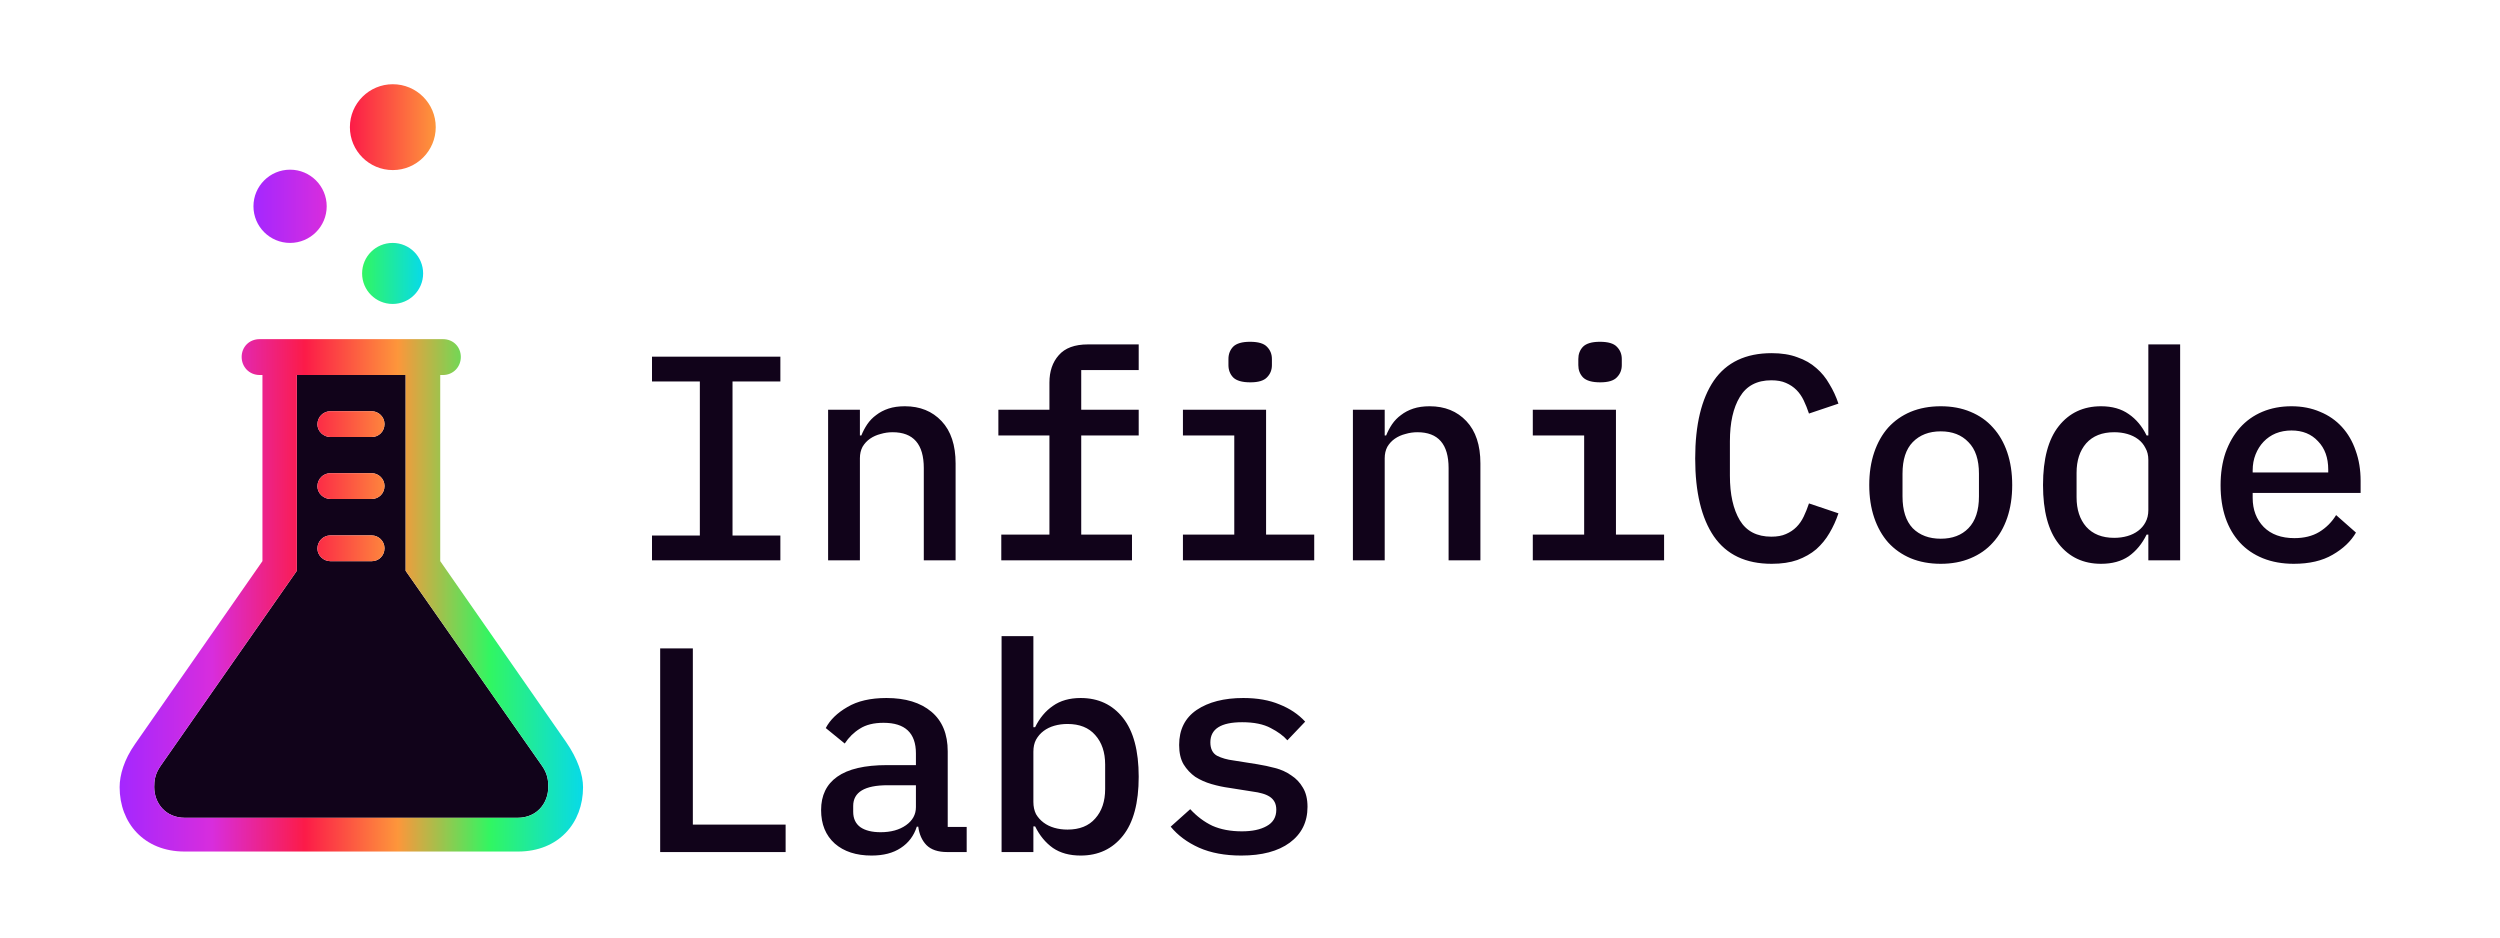
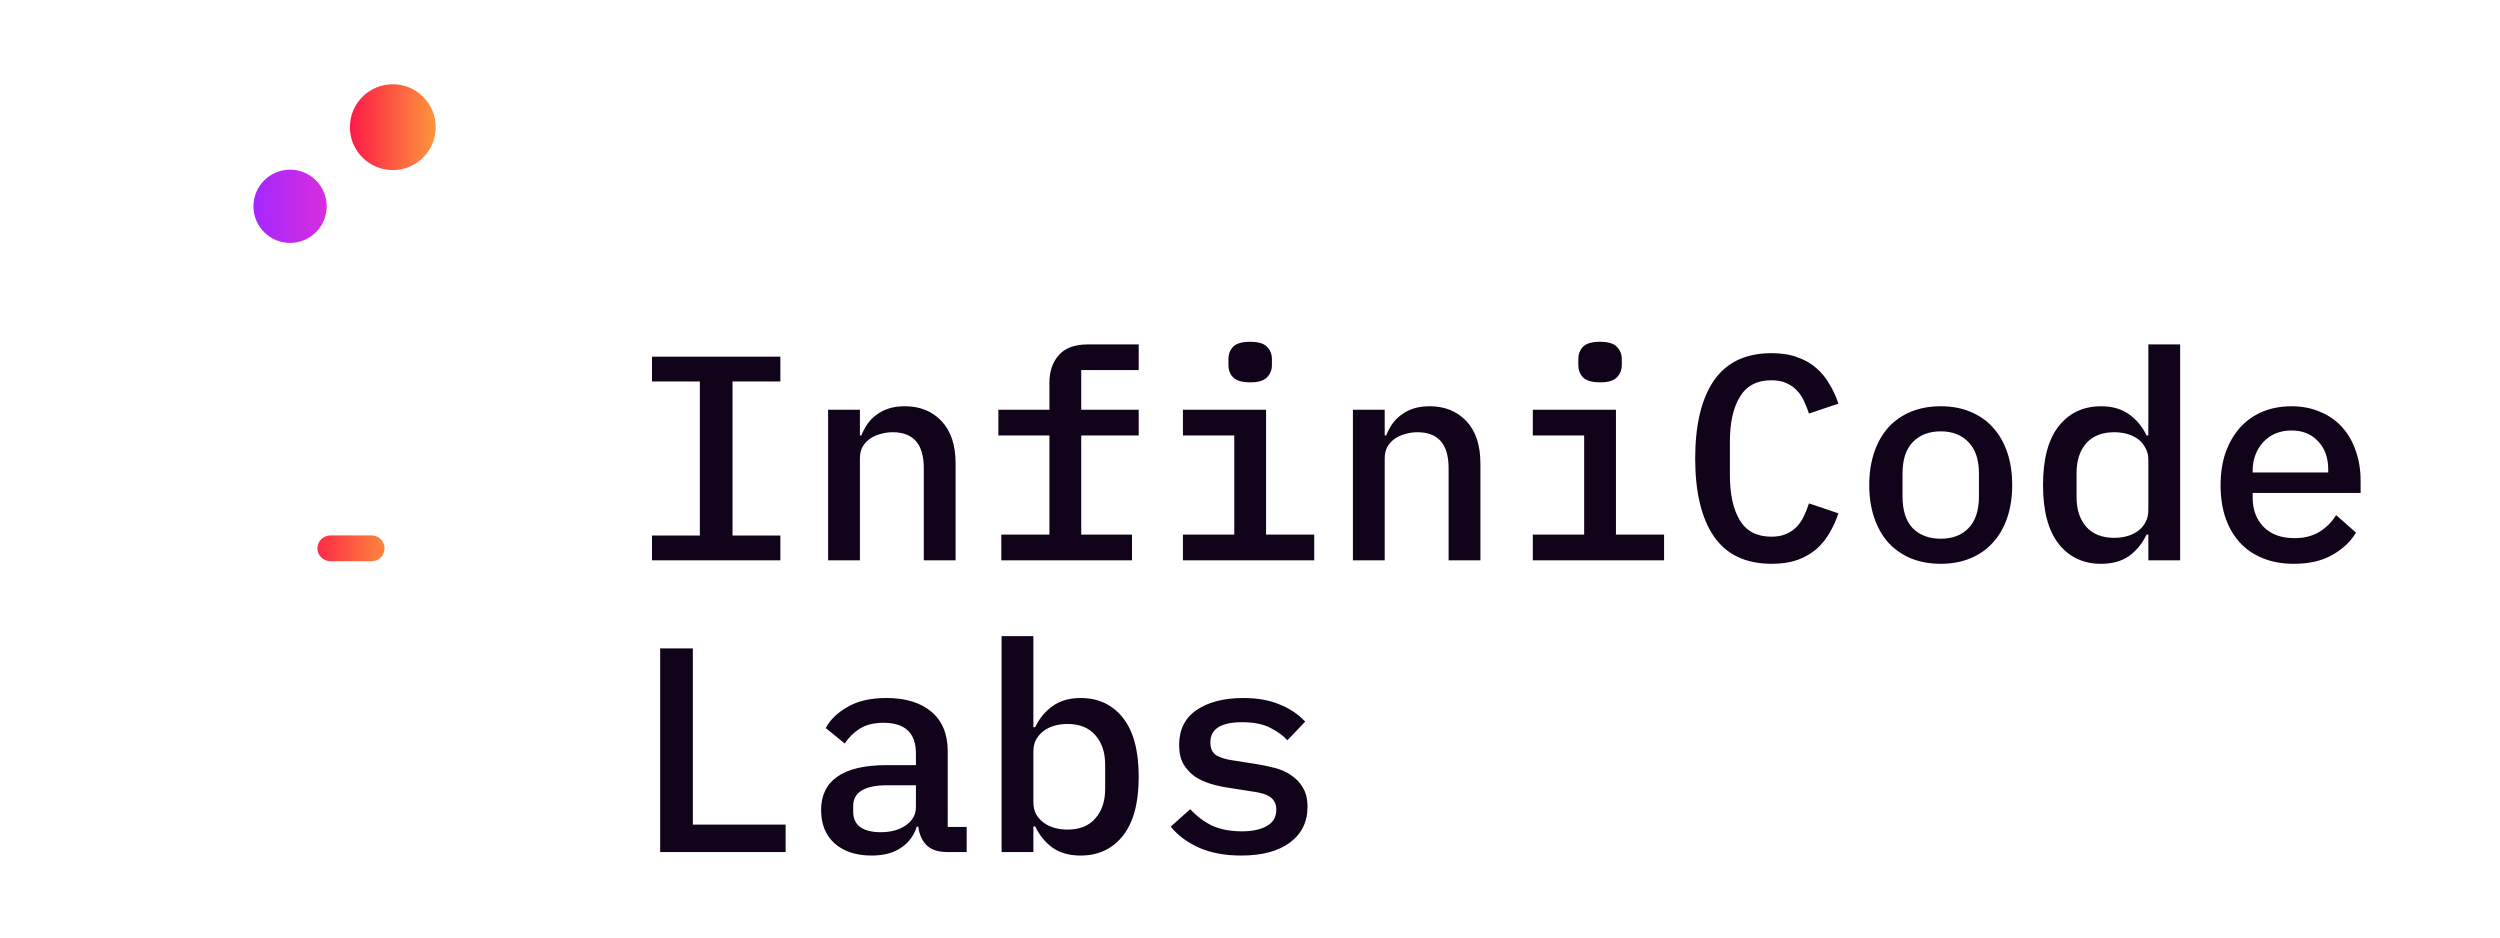
<svg xmlns="http://www.w3.org/2000/svg" width="2048" height="768" viewBox="0 0 2048 768" fill="none">
  <path d="M534.12 459V438.685H573.316V312.493H534.12V292.178H639.28V312.493H600.084V438.685H639.28V459H534.12ZM678.383 459V335.676H704.434V356.708H705.629C706.903 353.521 708.497 350.494 710.409 347.626C712.48 344.599 714.95 342.049 717.818 339.978C720.686 337.747 724.032 335.995 727.856 334.72C731.68 333.445 736.141 332.808 741.24 332.808C753.668 332.808 763.706 336.871 771.354 344.997C779.002 353.123 782.826 364.675 782.826 379.652V459H756.775V383.476C756.775 363.878 748.25 354.079 731.202 354.079C727.856 354.079 724.589 354.557 721.403 355.513C718.216 356.31 715.348 357.584 712.799 359.337C710.249 361.09 708.178 363.32 706.585 366.029C705.151 368.738 704.434 371.845 704.434 375.35V459H678.383ZM820.255 437.968H859.69V356.708H817.865V335.676H859.69V313.449C859.69 304.208 862.24 296.719 867.338 290.983C872.437 285.088 880.404 282.14 891.238 282.14H932.824V303.172H885.741V335.676H932.824V356.708H885.741V437.968H927.327V459H820.255V437.968ZM1024.27 313.21C1017.58 313.21 1012.88 311.856 1010.17 309.147C1007.62 306.438 1006.34 303.092 1006.34 299.109V294.09C1006.34 290.107 1007.62 286.761 1010.17 284.052C1012.88 281.343 1017.5 279.989 1024.03 279.989C1030.72 279.989 1035.34 281.343 1037.89 284.052C1040.6 286.761 1041.95 290.107 1041.95 294.09V299.109C1041.95 303.092 1040.6 306.438 1037.89 309.147C1035.34 311.856 1030.8 313.21 1024.27 313.21ZM969.059 437.968H1011.12V356.708H969.059V335.676H1037.17V437.968H1076.61V459H969.059V437.968ZM1108.3 459V335.676H1134.35V356.708H1135.55C1136.82 353.521 1138.42 350.494 1140.33 347.626C1142.4 344.599 1144.87 342.049 1147.74 339.978C1150.61 337.747 1153.95 335.995 1157.78 334.72C1161.6 333.445 1166.06 332.808 1171.16 332.808C1183.59 332.808 1193.63 336.871 1201.27 344.997C1208.92 353.123 1212.75 364.675 1212.75 379.652V459H1186.69V383.476C1186.69 363.878 1178.17 354.079 1161.12 354.079C1157.78 354.079 1154.51 354.557 1151.32 355.513C1148.14 356.31 1145.27 357.584 1142.72 359.337C1140.17 361.09 1138.1 363.32 1136.5 366.029C1135.07 368.738 1134.35 371.845 1134.35 375.35V459H1108.3ZM1310.88 313.21C1304.19 313.21 1299.49 311.856 1296.78 309.147C1294.23 306.438 1292.96 303.092 1292.96 299.109V294.09C1292.96 290.107 1294.23 286.761 1296.78 284.052C1299.49 281.343 1304.11 279.989 1310.64 279.989C1317.33 279.989 1321.95 281.343 1324.5 284.052C1327.21 286.761 1328.57 290.107 1328.57 294.09V299.109C1328.57 303.092 1327.21 306.438 1324.5 309.147C1321.95 311.856 1317.41 313.21 1310.88 313.21ZM1255.67 437.968H1297.74V356.708H1255.67V335.676H1323.79V437.968H1363.22V459H1255.67V437.968ZM1451.32 461.868C1430.13 461.868 1414.35 454.379 1404 439.402C1393.8 424.425 1388.7 403.154 1388.7 375.589C1388.7 348.024 1393.8 326.753 1404 311.776C1414.35 296.799 1430.13 289.31 1451.32 289.31C1459.45 289.31 1466.46 290.425 1472.35 292.656C1478.41 294.727 1483.58 297.675 1487.89 301.499C1492.19 305.164 1495.77 309.545 1498.64 314.644C1501.67 319.583 1504.14 324.921 1506.05 330.657L1481.91 338.783C1480.64 334.959 1479.2 331.374 1477.61 328.028C1476.02 324.682 1474.02 321.814 1471.63 319.424C1469.24 317.034 1466.38 315.122 1463.03 313.688C1459.84 312.254 1455.86 311.537 1451.08 311.537C1439.29 311.537 1430.69 316.078 1425.27 325.16C1419.85 334.083 1417.14 346.192 1417.14 361.488V389.69C1417.14 404.986 1419.85 417.175 1425.27 426.257C1430.69 435.18 1439.29 439.641 1451.08 439.641C1455.86 439.641 1459.84 438.924 1463.03 437.49C1466.38 436.056 1469.24 434.144 1471.63 431.754C1474.02 429.364 1476.02 426.496 1477.61 423.15C1479.2 419.804 1480.64 416.219 1481.91 412.395L1506.05 420.521C1504.14 426.257 1501.67 431.674 1498.64 436.773C1495.77 441.712 1492.19 446.094 1487.89 449.918C1483.58 453.583 1478.41 456.53 1472.35 458.761C1466.46 460.832 1459.45 461.868 1451.32 461.868ZM1589.85 461.868C1580.76 461.868 1572.56 460.354 1565.23 457.327C1558.06 454.3 1551.93 449.998 1546.83 444.421C1541.89 438.844 1538.06 432.073 1535.35 424.106C1532.65 416.139 1531.29 407.217 1531.29 397.338C1531.29 387.459 1532.65 378.537 1535.35 370.57C1538.06 362.603 1541.89 355.832 1546.83 350.255C1551.93 344.678 1558.06 340.376 1565.23 337.349C1572.56 334.322 1580.76 332.808 1589.85 332.808C1598.93 332.808 1607.05 334.322 1614.22 337.349C1621.55 340.376 1627.69 344.678 1632.63 350.255C1637.73 355.832 1641.63 362.603 1644.34 370.57C1647.05 378.537 1648.4 387.459 1648.4 397.338C1648.4 407.217 1647.05 416.139 1644.34 424.106C1641.63 432.073 1637.73 438.844 1632.63 444.421C1627.69 449.998 1621.55 454.3 1614.22 457.327C1607.05 460.354 1598.93 461.868 1589.85 461.868ZM1589.85 441.314C1599.41 441.314 1606.97 438.446 1612.55 432.71C1618.29 426.815 1621.16 418.131 1621.16 406.659V388.017C1621.16 376.545 1618.29 367.941 1612.55 362.205C1606.97 356.31 1599.41 353.362 1589.85 353.362C1580.29 353.362 1572.64 356.31 1566.9 362.205C1561.33 367.941 1558.54 376.545 1558.54 388.017V406.659C1558.54 418.131 1561.33 426.815 1566.9 432.71C1572.64 438.446 1580.29 441.314 1589.85 441.314ZM1759.92 437.968H1758.49C1754.82 445.457 1749.96 451.352 1743.91 455.654C1737.85 459.797 1730.29 461.868 1721.2 461.868C1706.7 461.868 1695.15 456.451 1686.55 445.616C1677.94 434.781 1673.64 418.689 1673.64 397.338C1673.64 375.987 1677.94 359.895 1686.55 349.06C1695.15 338.225 1706.7 332.808 1721.2 332.808C1730.29 332.808 1737.85 334.959 1743.91 339.261C1749.96 343.404 1754.82 349.219 1758.49 356.708H1759.92V282.14H1785.97V459H1759.92V437.968ZM1731.96 440.597C1735.78 440.597 1739.37 440.119 1742.71 439.163C1746.06 438.207 1749.01 436.773 1751.56 434.861C1754.11 432.949 1756.1 430.639 1757.53 427.93C1759.12 425.062 1759.92 421.716 1759.92 417.892V376.784C1759.92 372.96 1759.12 369.694 1757.53 366.985C1756.1 364.117 1754.11 361.727 1751.56 359.815C1749.01 357.903 1746.06 356.469 1742.71 355.513C1739.37 354.557 1735.78 354.079 1731.96 354.079C1722.08 354.079 1714.43 357.106 1709.01 363.161C1703.76 369.216 1701.13 377.262 1701.13 387.3V407.376C1701.13 417.414 1703.76 425.46 1709.01 431.515C1714.43 437.57 1722.08 440.597 1731.96 440.597ZM1879.09 461.868C1869.69 461.868 1861.24 460.354 1853.75 457.327C1846.27 454.3 1839.97 449.998 1834.87 444.421C1829.78 438.844 1825.87 432.152 1823.16 424.345C1820.45 416.378 1819.1 407.456 1819.1 397.577C1819.1 387.698 1820.45 378.776 1823.16 370.809C1826.03 362.842 1829.93 356.071 1834.87 350.494C1839.97 344.758 1846.11 340.376 1853.28 337.349C1860.45 334.322 1868.41 332.808 1877.18 332.808C1885.78 332.808 1893.59 334.322 1900.6 337.349C1907.61 340.217 1913.58 344.36 1918.52 349.777C1923.46 355.194 1927.21 361.647 1929.76 369.136C1932.47 376.625 1933.82 384.91 1933.82 393.992V403.791H1845.39V407.854C1845.39 417.573 1848.42 425.54 1854.47 431.754C1860.53 437.809 1868.89 440.836 1879.57 440.836C1887.53 440.836 1894.31 439.163 1899.88 435.817C1905.62 432.312 1910.24 427.691 1913.74 421.955L1930 436.295C1925.85 443.465 1919.48 449.52 1910.88 454.459C1902.43 459.398 1891.84 461.868 1879.09 461.868ZM1877.18 352.645C1872.56 352.645 1868.25 353.442 1864.27 355.035C1860.45 356.628 1857.1 358.939 1854.23 361.966C1851.52 364.834 1849.37 368.26 1847.78 372.243C1846.19 376.226 1845.39 380.608 1845.39 385.388V387.061H1907.29V384.671C1907.29 374.952 1904.5 367.224 1898.93 361.488C1893.51 355.593 1886.26 352.645 1877.18 352.645ZM540.812 698V531.178H567.58V675.534H643.582V698H540.812ZM775.895 698C768.406 698 762.75 696.088 758.926 692.264C755.261 688.44 753.03 683.421 752.234 677.207H751.039C748.649 684.696 744.267 690.511 737.894 694.654C731.68 698.797 723.713 700.868 713.994 700.868C701.406 700.868 691.368 697.602 683.88 691.069C676.391 684.377 672.647 675.215 672.647 663.584C672.647 651.634 677.028 642.552 685.792 636.338C694.714 629.965 708.337 626.778 726.661 626.778H750.322V617.218C750.322 600.488 741.479 592.123 723.793 592.123C715.826 592.123 709.373 593.716 704.434 596.903C699.494 599.93 695.352 603.993 692.006 609.092L676.471 596.425C679.976 589.733 685.871 583.997 694.157 579.217C702.442 574.278 713.117 571.808 726.183 571.808C741.797 571.808 754.066 575.552 762.989 583.041C771.911 590.53 776.373 601.364 776.373 615.545V677.446H791.908V698H775.895ZM721.403 681.748C729.847 681.748 736.778 679.836 742.196 676.012C747.613 672.188 750.322 667.249 750.322 661.194V643.269H727.139C708.337 643.269 698.937 648.925 698.937 660.238V665.018C698.937 670.595 700.928 674.817 704.912 677.685C708.895 680.394 714.392 681.748 721.403 681.748ZM820.494 521.14H846.545V595.708H847.979C851.644 588.219 856.504 582.404 862.558 578.261C868.613 573.959 876.181 571.808 885.263 571.808C899.763 571.808 911.314 577.225 919.918 588.06C928.522 598.895 932.824 614.987 932.824 636.338C932.824 657.689 928.522 673.781 919.918 684.616C911.314 695.451 899.763 700.868 885.263 700.868C876.181 700.868 868.613 698.797 862.558 694.654C856.504 690.352 851.644 684.457 847.979 676.968H846.545V698H820.494V521.14ZM874.508 679.597C884.387 679.597 891.955 676.57 897.213 670.515C902.631 664.46 905.339 656.414 905.339 646.376V626.3C905.339 616.262 902.631 608.216 897.213 602.161C891.955 596.106 884.387 593.079 874.508 593.079C870.684 593.079 867.099 593.557 863.753 594.513C860.407 595.469 857.46 596.903 854.91 598.815C852.361 600.727 850.29 603.117 848.696 605.985C847.262 608.694 846.545 611.96 846.545 615.784V656.892C846.545 660.716 847.262 664.062 848.696 666.93C850.29 669.639 852.361 671.949 854.91 673.861C857.46 675.773 860.407 677.207 863.753 678.163C867.099 679.119 870.684 679.597 874.508 679.597ZM1016.86 700.868C1003.47 700.868 991.923 698.717 982.204 694.415C972.644 690.113 964.916 684.377 959.021 677.207L975.034 662.867C980.451 668.762 986.506 673.303 993.198 676.49C1000.05 679.517 1008.1 681.031 1017.34 681.031C1025.78 681.031 1032.55 679.597 1037.65 676.729C1042.91 673.861 1045.54 669.4 1045.54 663.345C1045.54 660.796 1045.06 658.645 1044.1 656.892C1043.15 655.139 1041.79 653.705 1040.04 652.59C1038.29 651.475 1036.22 650.598 1033.83 649.961C1031.6 649.324 1029.21 648.846 1026.66 648.527L1007.06 645.42C1002.28 644.783 997.42 643.747 992.481 642.313C987.542 640.879 983.08 638.887 979.097 636.338C975.273 633.629 972.086 630.204 969.537 626.061C967.147 621.918 965.952 616.66 965.952 610.287C965.952 597.7 970.732 588.14 980.292 581.607C990.011 575.074 1002.76 571.808 1018.53 571.808C1030 571.808 1039.88 573.561 1048.17 577.066C1056.61 580.412 1063.62 585.112 1069.2 591.167L1054.62 606.463C1051.43 602.798 1046.89 599.452 1041 596.425C1035.1 593.238 1027.3 591.645 1017.58 591.645C1000.21 591.645 991.525 597.142 991.525 608.136C991.525 613.394 993.357 617.059 997.022 619.13C1000.85 621.042 1005.31 622.317 1010.41 622.954L1030 626.061C1034.94 626.858 1039.8 627.893 1044.58 629.168C1049.52 630.443 1053.9 632.434 1057.73 635.143C1061.71 637.692 1064.9 641.038 1067.29 645.181C1069.84 649.324 1071.11 654.582 1071.11 660.955C1071.11 673.383 1066.25 683.182 1056.53 690.352C1046.97 697.363 1033.75 700.868 1016.86 700.868Z" fill="#11031A" />
-   <path fill-rule="evenodd" clip-rule="evenodd" d="M444.045 627.385L332.305 467.614V307.208H243.167V467.614L131.586 627.385C126.811 634.212 126.333 639.93 126.333 644.695C126.333 658.037 135.725 669.948 151.483 669.948H423.99C439.748 669.948 449.14 658.037 449.14 644.695C449.14 639.93 448.821 634.212 444.045 627.385ZM304.484 459.732H270.683C264.952 459.732 260.018 454.968 260.018 449.409C260.018 443.374 264.793 438.61 270.683 438.61H304.484C310.214 438.61 314.989 443.374 314.989 449.091C314.989 455.126 310.373 459.732 304.484 459.732ZM304.484 408.755H270.683C264.952 408.755 260.018 403.991 260.018 398.432C260.018 392.397 264.793 387.633 270.683 387.633H304.484C310.214 387.633 314.989 392.397 314.989 398.114C314.989 404.15 310.373 408.755 304.484 408.755ZM304.484 358H270.683C264.952 358 260.018 353.236 260.018 347.677C260.018 341.642 264.793 336.877 270.683 336.877H304.484C310.214 336.877 314.989 341.642 314.989 347.359C314.989 353.394 310.373 358 304.484 358Z" fill="#11031A" />
-   <path d="M151.164 697.582H424.31C457.577 697.582 477.632 674.235 477.632 644.855C477.632 634.85 473.335 621.667 463.624 607.691L360.638 459.673L332.305 467.614L444.045 627.385C448.821 634.212 449.14 639.93 449.14 644.695C449.14 658.037 439.748 669.948 423.99 669.948H151.483C135.725 669.948 126.333 658.037 126.333 644.695C126.333 639.93 126.811 634.212 131.586 627.385L243.167 467.614L214.994 459.673L110.575 609.597C101.661 622.301 98 634.85 98 644.855C98 674.235 118.056 697.582 151.164 697.582ZM214.994 459.673L243.167 467.614V307.208H214.994V459.673ZM360.638 459.673V307.208H332.305V467.614L360.638 459.673ZM212.765 307.208H362.867C371.462 307.208 377.511 300.379 377.511 292.438C377.511 284.339 371.462 277.827 362.867 277.827H212.765C204.01 277.827 197.962 284.339 197.962 292.438C197.962 300.379 204.01 307.208 212.765 307.208Z" fill="url(#paint0_linear_288_128)" />
  <path d="M270.683 459.732H304.484C310.373 459.732 314.989 455.126 314.989 449.091C314.989 443.374 310.214 438.61 304.484 438.61H270.683C264.793 438.61 260.018 443.374 260.018 449.409C260.018 454.968 264.952 459.732 270.683 459.732Z" fill="url(#paint1_linear_288_128)" />
-   <path d="M270.683 408.755H304.484C310.373 408.755 314.989 404.15 314.989 398.114C314.989 392.397 310.214 387.633 304.484 387.633H270.683C264.793 387.633 260.018 392.397 260.018 398.432C260.018 403.991 264.952 408.755 270.683 408.755Z" fill="url(#paint2_linear_288_128)" />
-   <path d="M270.683 358H304.484C310.373 358 314.989 353.394 314.989 347.359C314.989 341.642 310.214 336.877 304.484 336.877H270.683C264.793 336.877 260.018 341.642 260.018 347.677C260.018 353.236 264.952 358 270.683 358Z" fill="url(#paint3_linear_288_128)" />
  <circle cx="237.632" cy="169" r="30" fill="url(#paint4_linear_288_128)" />
-   <circle cx="321.632" cy="224" r="25" fill="url(#paint5_linear_288_128)" />
  <circle cx="321.796" cy="104.164" r="35.164" fill="url(#paint6_linear_288_128)" />
  <defs>
    <linearGradient id="paint0_linear_288_128" x1="98" y1="487.705" x2="477.632" y2="487.705" gradientUnits="userSpaceOnUse">
      <stop stop-color="#A427FF" />
      <stop offset="0.2" stop-color="#D82DDD" />
      <stop offset="0.4" stop-color="#FC1B48" />
      <stop offset="0.6" stop-color="#FD963B" />
      <stop offset="0.8" stop-color="#31F662" />
      <stop offset="1" stop-color="#07DAE9" />
    </linearGradient>
    <linearGradient id="paint1_linear_288_128" x1="98" y1="487.705" x2="477.632" y2="487.705" gradientUnits="userSpaceOnUse">
      <stop stop-color="#A427FF" />
      <stop offset="0.2" stop-color="#D82DDD" />
      <stop offset="0.4" stop-color="#FC1B48" />
      <stop offset="0.6" stop-color="#FD963B" />
      <stop offset="0.8" stop-color="#31F662" />
      <stop offset="1" stop-color="#07DAE9" />
    </linearGradient>
    <linearGradient id="paint2_linear_288_128" x1="98" y1="487.705" x2="477.632" y2="487.705" gradientUnits="userSpaceOnUse">
      <stop stop-color="#A427FF" />
      <stop offset="0.2" stop-color="#D82DDD" />
      <stop offset="0.4" stop-color="#FC1B48" />
      <stop offset="0.6" stop-color="#FD963B" />
      <stop offset="0.8" stop-color="#31F662" />
      <stop offset="1" stop-color="#07DAE9" />
    </linearGradient>
    <linearGradient id="paint3_linear_288_128" x1="98" y1="487.705" x2="477.632" y2="487.705" gradientUnits="userSpaceOnUse">
      <stop stop-color="#A427FF" />
      <stop offset="0.2" stop-color="#D82DDD" />
      <stop offset="0.4" stop-color="#FC1B48" />
      <stop offset="0.6" stop-color="#FD963B" />
      <stop offset="0.8" stop-color="#31F662" />
      <stop offset="1" stop-color="#07DAE9" />
    </linearGradient>
    <linearGradient id="paint4_linear_288_128" x1="207.632" y1="169" x2="267.632" y2="169" gradientUnits="userSpaceOnUse">
      <stop stop-color="#A427FF" />
      <stop offset="1" stop-color="#D82DDD" />
    </linearGradient>
    <linearGradient id="paint5_linear_288_128" x1="296.632" y1="224" x2="346.632" y2="224" gradientUnits="userSpaceOnUse">
      <stop stop-color="#31F662" />
      <stop offset="1" stop-color="#07DAE9" />
    </linearGradient>
    <linearGradient id="paint6_linear_288_128" x1="286.632" y1="104.164" x2="356.96" y2="104.164" gradientUnits="userSpaceOnUse">
      <stop stop-color="#FC1B48" />
      <stop offset="1" stop-color="#FD963B" />
    </linearGradient>
  </defs>
</svg>